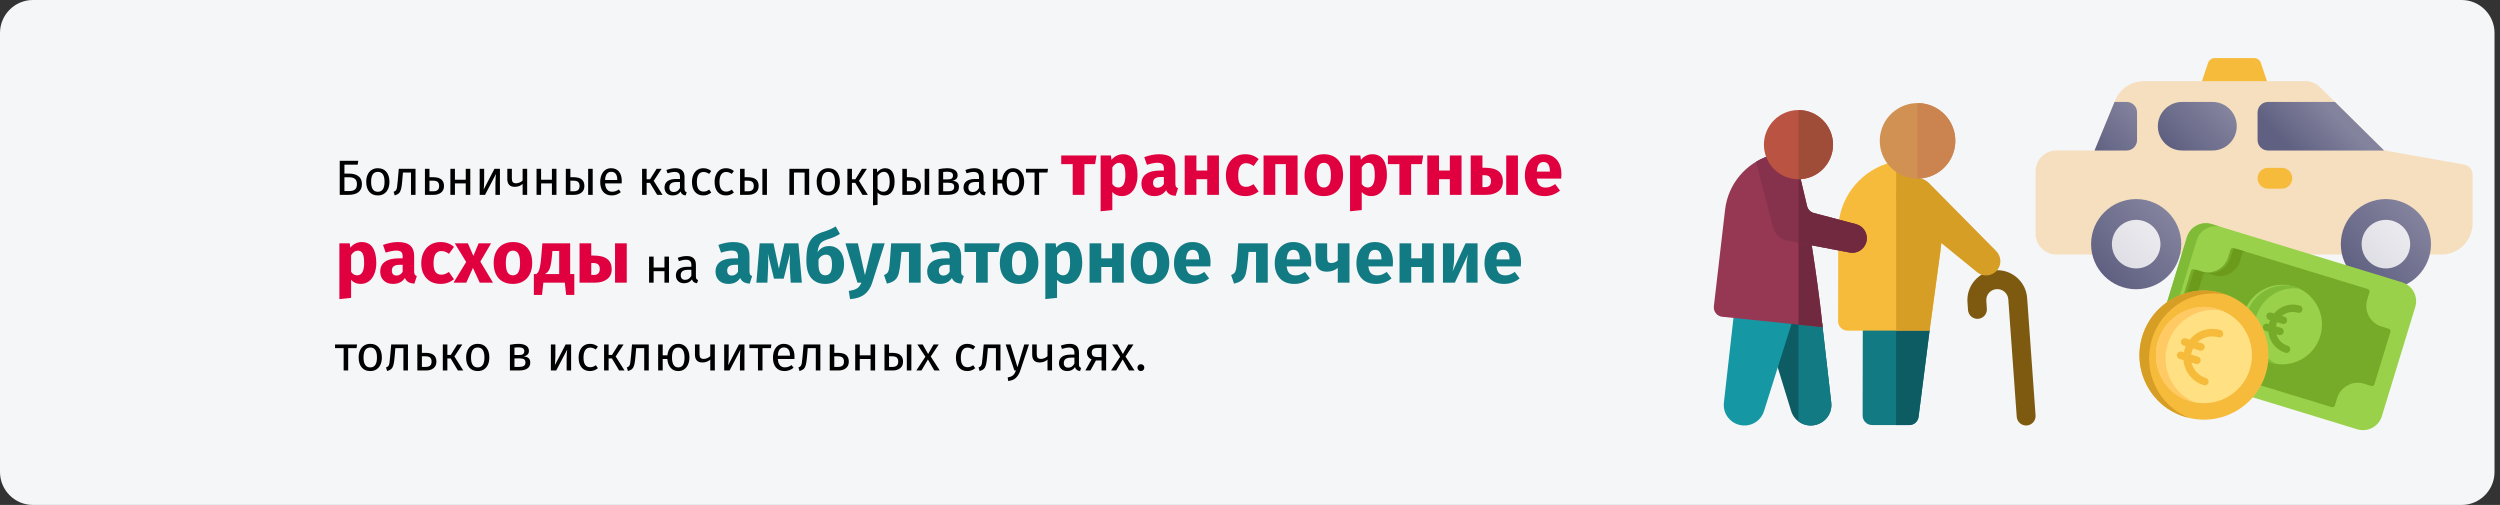
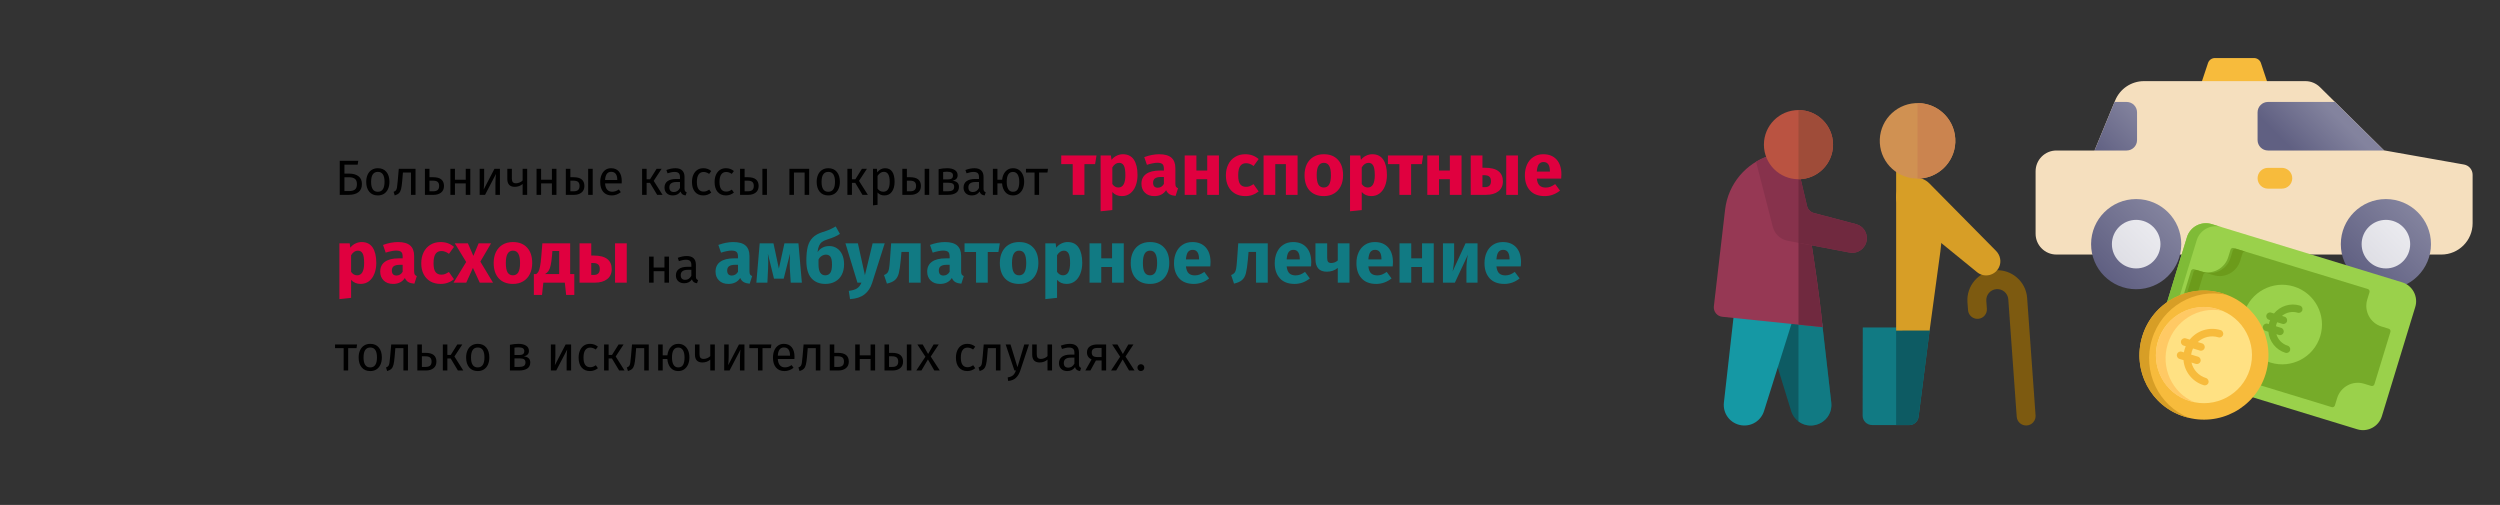
<svg xmlns="http://www.w3.org/2000/svg" width="911" height="184" viewBox="0 0 911 184" fill="none">
  <rect x="0" y="0" width="911" height="184" fill="#333333" stroke="none" />
-   <path d="M11.974 0H897.026C903.612 0 909 5.4 909 12V172C909 178.6 903.612 184 897.026 184H11.974C5.388 184 0 178.6 0 172V12C0 5.4 5.388 0 11.974 0Z" fill="#F5F6F7" />
  <path d="M827.436 33.638L823.881 22.971C823.518 21.882 822.499 21.148 821.351 21.148H807.129C805.981 21.148 804.962 21.881 804.599 22.97L801.044 33.636C800.772 34.45 800.908 35.344 801.409 36.04C801.911 36.736 802.716 37.148 803.573 37.148H824.907C825.764 37.148 826.569 36.736 827.07 36.04C827.571 35.345 827.707 34.451 827.436 33.638Z" fill="#F7BB3C" />
  <path d="M897.889 59.956L868.718 54.79L845.389 31.752C843.972 30.346 842.056 29.559 840.06 29.564H781.286C776.676 29.555 772.519 32.336 770.77 36.601L763.246 54.842H749.353C745.167 54.847 741.774 58.239 741.77 62.425V85.175C741.774 89.362 745.167 92.754 749.353 92.759H889.645C895.924 92.752 901.013 87.663 901.02 81.384V63.689C901.02 61.85 899.7 60.276 897.889 59.956Z" fill="#F5DFBE" />
  <path d="M869.424 101.606C876.404 101.606 882.063 95.947 882.063 88.967C882.063 81.987 876.404 76.328 869.424 76.328C862.444 76.328 856.785 81.987 856.785 88.967C856.785 95.947 862.444 101.606 869.424 101.606Z" fill="url(#paint0_linear_41_2951)" />
  <path d="M869.423 105.398C860.348 105.398 852.992 98.041 852.992 88.967C852.992 79.893 860.348 72.537 869.423 72.537C878.497 72.537 885.853 79.893 885.853 88.967C885.843 98.037 878.493 105.387 869.423 105.398ZM869.423 80.12C864.537 80.12 860.576 84.081 860.576 88.967C860.576 93.853 864.537 97.814 869.423 97.814C874.309 97.814 878.27 93.853 878.27 88.967C878.264 84.083 874.307 80.125 869.423 80.12Z" fill="url(#paint1_linear_41_2951)" />
  <path d="M778.424 101.606C785.404 101.606 791.063 95.947 791.063 88.967C791.063 81.987 785.404 76.328 778.424 76.328C771.444 76.328 765.785 81.987 765.785 88.967C765.785 95.947 771.444 101.606 778.424 101.606Z" fill="url(#paint2_linear_41_2951)" />
  <path d="M778.423 105.398C769.348 105.398 761.992 98.041 761.992 88.967C761.992 79.893 769.348 72.537 778.423 72.537C787.497 72.537 794.853 79.893 794.853 88.967C794.843 98.037 787.493 105.387 778.423 105.398ZM778.423 80.12C773.537 80.12 769.576 84.081 769.576 88.967C769.576 93.853 773.537 97.814 778.423 97.814C783.309 97.814 787.27 93.853 787.27 88.967C787.264 84.083 783.307 80.125 778.423 80.12Z" fill="url(#paint3_linear_41_2951)" />
  <path d="M831.507 68.745H826.452C824.358 68.745 822.66 67.047 822.66 64.953C822.66 62.859 824.358 61.161 826.452 61.161H831.507C833.601 61.161 835.299 62.859 835.299 64.953C835.299 67.047 833.601 68.745 831.507 68.745Z" fill="#F7BB3C" />
  <path d="M850.855 37.148H826.452C824.358 37.148 822.66 38.845 822.66 40.939V51.05C822.66 53.144 824.358 54.842 826.452 54.842H869.013L868.72 54.79L850.855 37.148Z" fill="url(#paint4_linear_41_2951)" />
  <path d="M774.947 37.148H770.545L763.246 54.842H774.947C777.041 54.842 778.739 53.144 778.739 51.05V40.939C778.739 38.845 777.041 37.148 774.947 37.148Z" fill="url(#paint5_linear_41_2951)" />
-   <path d="M806.227 37.148H795.168C790.281 37.148 786.32 41.109 786.32 45.995C786.32 50.881 790.281 54.842 795.168 54.842H806.227C811.113 54.842 815.074 50.881 815.074 45.995C815.074 41.109 811.113 37.148 806.227 37.148Z" fill="url(#paint6_linear_41_2951)" />
  <path d="M875.362 102.88L805.892 81.641C802.117 80.487 798.082 82.635 796.926 86.415L784.756 126.222C783.6 130.002 785.743 134.04 789.519 135.194L858.989 156.433C862.764 157.587 866.799 155.439 867.954 151.659C868.156 151 879.94 112.455 880.125 111.851C881.28 108.072 879.137 104.034 875.362 102.88Z" fill="#9AD14B" />
  <path d="M865.242 140.008L871.069 120.95C871.22 120.455 870.945 119.933 870.454 119.783L867.806 118.973C863.693 117.716 861.364 113.299 862.631 109.156L863.446 106.49C863.597 105.995 863.322 105.473 862.831 105.323L813.958 90.381C813.467 90.231 812.946 90.51 812.795 91.004L811.98 93.671C810.714 97.813 806.312 100.173 802.2 98.915L799.552 98.106C799.061 97.956 798.541 98.235 798.39 98.729L792.563 117.788C792.42 118.254 792.667 118.799 793.177 118.955L795.826 119.764C799.938 121.022 802.267 125.439 801.001 129.581L800.186 132.248C800.035 132.742 800.31 133.265 800.801 133.415L849.674 148.357C850.165 148.507 850.685 148.228 850.837 147.733L851.652 145.067C852.918 140.924 857.319 138.565 861.432 139.822L864.08 140.632C864.591 140.788 865.1 140.474 865.242 140.008Z" fill="#76AB29" />
  <path d="M845.497 122.506C847.838 114.849 843.53 106.742 835.87 104.4C828.213 102.059 820.106 106.369 817.764 114.027C815.433 121.653 819.712 129.766 827.361 132.123C827.371 132.126 827.381 132.13 827.391 132.133C827.401 132.136 827.411 132.138 827.421 132.141C835.006 134.443 843.141 130.213 845.497 122.506Z" fill="#9AD14B" />
  <path d="M788.328 127.314C788.528 126.659 800.313 88.112 800.498 87.507C801.654 83.727 805.725 81.59 809.547 82.758L805.975 81.666C802.154 80.498 798.082 82.635 796.926 86.415L784.756 126.222C783.6 130.002 785.781 134.051 789.602 135.219L793.174 136.311C789.353 135.143 787.172 131.094 788.328 127.314Z" fill="#7FBB37" />
  <path d="M804.55 133.581L805.365 130.915C806.632 126.772 804.337 122.366 800.267 121.121L797.646 120.32C797.141 120.166 796.898 119.622 797.041 119.156L802.868 100.098C803.019 99.603 803.535 99.323 804.02 99.472L806.641 100.273C810.711 101.517 815.078 99.147 816.344 95.005L817.159 92.338C817.31 91.844 817.827 91.564 818.313 91.712L814.792 90.636C814.306 90.487 813.79 90.767 813.639 91.262L812.823 93.928C811.557 98.071 807.19 100.441 803.12 99.197L800.499 98.395C800.014 98.247 799.498 98.527 799.347 99.022L793.52 118.08C793.378 118.546 793.62 119.089 794.125 119.244L796.746 120.045C800.816 121.289 803.111 125.696 801.845 129.838L801.029 132.505C800.878 132.999 801.149 133.521 801.635 133.669L805.156 134.746C804.67 134.597 804.399 134.076 804.55 133.581Z" fill="#6C9B1B" />
-   <path d="M822.165 115.372C824.324 108.31 831.277 104.066 838.227 105.245C837.684 105 837.123 104.783 836.54 104.604C829.041 102.312 821.063 106.661 818.721 114.32C816.39 121.946 820.541 130.019 828.032 132.327C828.041 132.33 828.051 132.334 828.061 132.337C828.071 132.34 828.081 132.342 828.09 132.345C828.663 132.519 829.24 132.649 829.817 132.747C823.389 129.833 820.012 122.414 822.165 115.372Z" fill="#7FBB37" />
  <path d="M825.599 136.29C821.804 148.702 808.667 155.687 796.255 151.892C783.844 148.098 776.858 134.96 780.653 122.548C784.447 110.137 797.585 103.151 809.997 106.946C822.408 110.741 829.394 123.878 825.599 136.29Z" fill="#F7BB3C" />
  <path d="M819.858 134.536C817.032 143.779 807.249 148.98 798.007 146.155C788.764 143.329 783.562 133.546 786.387 124.303C789.213 115.06 798.997 109.858 808.24 112.684C817.482 115.51 822.684 125.293 819.858 134.536Z" fill="#FFE183" />
  <path d="M784.18 123.627C787.791 111.817 799.726 104.881 811.409 107.455C810.842 107.23 810.261 107.027 809.668 106.845C797.438 103.106 784.447 110.137 780.653 122.548C776.858 134.96 783.696 148.053 795.926 151.792C796.519 151.973 797.115 152.129 797.711 152.26C786.585 147.861 780.57 135.436 784.18 123.627Z" fill="#D79E26" />
  <path d="M789.921 125.383C792.561 116.75 801.141 111.603 809.644 113.22C809.083 112.979 808.504 112.765 807.907 112.582C798.847 109.812 789.213 115.06 786.387 124.303C783.562 133.546 788.614 143.283 797.674 146.053C798.271 146.235 798.87 146.383 799.47 146.497C791.517 143.082 787.282 134.017 789.921 125.383Z" fill="#FFC964" />
  <path d="M808.383 122.918C809.107 123.14 809.875 122.731 810.096 122.006C810.318 121.281 809.911 120.514 809.186 120.293C804.972 119.004 800.561 120.512 797.947 123.747L796.496 123.303C795.77 123.082 795.003 123.49 794.781 124.216C794.56 124.94 794.968 125.708 795.693 125.93L796.483 126.171C796.167 126.904 795.95 127.612 795.802 128.398L795.012 128.156C794.287 127.935 793.519 128.343 793.298 129.068C793.076 129.793 793.484 130.56 794.209 130.782L795.661 131.226C796.018 135.37 798.832 139.087 803.046 140.375C803.77 140.596 804.537 140.189 804.759 139.463C804.981 138.739 804.573 137.971 803.848 137.749C801.124 136.916 799.192 134.708 798.576 132.117L800.155 132.6C800.88 132.821 801.647 132.414 801.869 131.688C802.09 130.963 801.683 130.196 800.958 129.974L798.447 129.206C798.561 128.434 798.79 127.684 799.127 126.98L801.639 127.748C802.364 127.969 803.131 127.561 803.352 126.836C803.574 126.111 803.167 125.343 802.442 125.121L800.862 124.639C802.821 122.835 805.658 122.085 808.383 122.918Z" fill="#F7BB3C" />
  <path d="M837.292 113.956C838.002 114.173 838.756 113.766 838.976 113.048C839.196 112.329 838.799 111.57 838.088 111.353C834.566 110.276 830.872 111.529 828.637 114.23L827.572 113.905C826.862 113.687 826.108 114.094 825.888 114.813C825.668 115.533 826.065 116.291 826.776 116.508L827.21 116.641C827.007 117.149 826.88 117.562 826.764 118.098L826.331 117.966C825.621 117.748 824.866 118.155 824.646 118.875C824.426 119.594 824.824 120.353 825.534 120.57L826.599 120.895C826.942 124.385 829.304 127.489 832.825 128.566C833.535 128.783 834.29 128.376 834.509 127.657C834.729 126.939 834.332 126.18 833.621 125.962C831.569 125.335 830.081 123.719 829.508 121.785L830.453 122.074C831.163 122.291 831.918 121.884 832.137 121.165C832.357 120.446 831.96 119.687 831.249 119.469L829.349 118.888C829.442 118.369 829.581 117.915 829.794 117.431L831.695 118.012C832.405 118.229 833.159 117.823 833.379 117.103C833.599 116.385 833.202 115.626 832.491 115.408L831.546 115.12C833.102 113.836 835.239 113.329 837.292 113.956Z" fill="#76AB29" />
  <path d="M702.251 119.303C702.617 119.718 702.797 119.922 703.163 120.337L699.13 151.897C698.91 153.616 697.448 154.903 695.715 154.903C695.704 154.903 682.192 154.883 682.18 154.883C680.282 154.878 678.737 153.335 678.742 151.434L678.797 119.332L702.251 119.303Z" fill="#117A83" />
  <path d="M703.162 120.337C703.14 120.501 699.165 151.622 699.13 151.897C698.91 153.616 697.448 154.903 695.715 154.903C695.71 154.903 693.546 154.901 690.953 154.896V119.318L702.251 119.304C702.618 119.72 702.797 119.921 703.162 120.337Z" fill="#0D5B63" />
  <path d="M741.759 151.362L738.688 108.576C738.258 102.586 733.032 98.064 727.036 98.491C721.029 98.921 716.511 104.126 716.943 110.134L717.148 112.993C717.284 114.889 718.933 116.313 720.828 116.179C722.724 116.043 724.151 114.396 724.015 112.5L723.81 109.642C723.651 107.433 725.313 105.516 727.528 105.357C729.738 105.201 731.663 106.864 731.821 109.069L734.892 151.855C735.027 153.731 736.651 155.175 738.572 155.041C740.468 154.905 741.895 153.258 741.759 151.362Z" fill="#7D5A10" />
-   <path d="M703.152 120.44C703.14 120.44 673.247 120.493 673.235 120.493C671.334 120.493 669.788 118.946 669.793 117.044C669.867 79.359 669.802 81.925 669.997 81.247C671.186 70.428 678.985 61.87 688.901 59.207C691.85 62.874 694.405 63.658 698.755 63.933L707.31 87.73C707.58 88.709 707.768 86.44 703.152 120.44Z" fill="#F7BB3C" />
  <path d="M703.151 120.44C703.257 120.44 691.07 120.463 690.953 120.463V61.355C693.762 63.453 695.175 63.628 698.754 63.933L707.309 87.73C707.58 88.71 707.766 86.44 703.151 120.44Z" fill="#D79E26" />
  <path d="M703.057 66.828L727.37 91.438C728.911 92.997 729.389 95.36 728.461 97.346C727.031 100.41 723.1 101.347 720.451 99.189L693.558 77.28C690.395 74.703 690.063 69.991 692.834 66.996C695.57 64.038 700.223 63.96 703.057 66.828Z" fill="#D79E26" />
  <path d="M699.33 37.576C691.746 37.261 685.315 43.167 684.997 50.746C684.678 58.345 690.575 64.75 698.178 65.068C705.762 65.385 712.194 59.479 712.512 51.898C712.83 44.299 706.933 37.894 699.33 37.576Z" fill="#D09152" />
  <path d="M712.512 51.899C712.202 59.285 706.086 65.084 698.754 65.079V37.564C706.583 37.564 712.841 44.069 712.512 51.899Z" fill="#CB844F" />
  <path d="M661.835 154.784C657.897 155.859 653.881 153.646 652.681 149.752C652.117 147.919 648.01 134.557 647.52 132.962L652.695 116.525C653.482 116.608 651.84 116.437 663.981 117.693C663.982 117.705 667.318 146.741 667.318 146.753C667.708 150.431 665.402 153.807 661.835 154.784Z" fill="#0D5B63" />
  <path d="M655.363 153.568V116.801C656.903 116.961 659.508 117.23 663.983 117.693C663.983 117.693 667.32 146.736 667.32 146.753C668.019 153.343 660.514 157.427 655.363 153.568Z" fill="#117A83" />
  <path d="M653.266 116.585C646.678 137.508 649.081 129.876 642.806 149.8C641.708 153.283 638.286 155.506 634.572 154.972C630.535 154.387 627.733 150.757 628.189 146.705L631.843 114.368C632.938 114.482 652.331 116.488 653.266 116.585Z" fill="#1598A4" />
  <path d="M627.597 115.433C625.681 115.231 624.312 113.509 624.531 111.613L628.618 76.436C629.738 66.802 636.416 59.455 644.66 56.768C646.298 61.087 650.948 63.826 655.834 63.826C655.834 63.826 662.075 97.296 664.157 119.215L627.597 115.433Z" fill="#963854" />
  <path d="M664.157 119.215L655.363 118.306V63.819C655.519 63.824 655.675 63.826 655.834 63.826C655.834 63.826 655.834 63.829 655.836 63.833C662.285 98.416 664.129 118.985 664.157 119.215Z" fill="#70293F" />
  <path d="M680.25 87.36C679.934 90.391 677.104 92.601 673.981 92.025C657.378 88.864 664.635 90.248 651.389 87.73C648.785 87.234 646.676 85.254 646.015 82.686L639.91 58.934C641.409 58.037 643.001 57.307 644.658 56.768C646.297 61.087 650.946 63.826 655.832 63.826C655.832 63.826 658.027 73.099 658.494 75.077C658.786 76.314 659.736 77.289 660.964 77.613L676.328 81.672C678.878 82.344 680.526 84.737 680.25 87.36Z" fill="#87324C" />
  <path d="M680.252 87.36C679.935 90.391 677.105 92.601 673.982 92.025C658.873 89.147 660.151 89.395 655.363 88.485V63.819C655.519 63.824 655.675 63.826 655.834 63.826C655.834 63.826 658.493 75.064 658.496 75.077C658.787 76.314 659.737 77.289 660.965 77.613L676.33 81.672C678.879 82.344 680.527 84.737 680.252 87.36Z" fill="#70293F" />
  <path d="M655.365 65.311C662.321 65.311 667.96 59.669 667.96 52.709C667.96 45.748 662.321 40.106 655.365 40.106C648.409 40.106 642.77 45.748 642.77 52.709C642.77 59.669 648.409 65.311 655.365 65.311Z" fill="#BA5341" />
  <path d="M667.958 52.709C667.958 59.657 662.308 65.311 655.363 65.311V40.107C662.308 40.107 667.958 45.761 667.958 52.709Z" fill="#9F4C39" />
  <path d="M127.148 63.26C128.636 63.26 129.794 63.578 130.622 64.214C131.462 64.85 131.882 65.792 131.882 67.04C131.882 68.408 131.45 69.41 130.586 70.046C129.734 70.682 128.564 71 127.076 71H123.8V58.598H130.55L130.334 60.002H125.51V63.26H127.148ZM127.22 69.632C128.132 69.632 128.834 69.446 129.326 69.074C129.818 68.702 130.064 68.036 130.064 67.076C130.064 66.188 129.818 65.552 129.326 65.168C128.834 64.784 128.114 64.592 127.166 64.592H125.51V69.632H127.22ZM137.698 61.298C139.03 61.298 140.062 61.742 140.794 62.63C141.538 63.518 141.91 64.724 141.91 66.248C141.91 67.232 141.742 68.102 141.406 68.858C141.07 69.602 140.584 70.184 139.948 70.604C139.312 71.012 138.556 71.216 137.68 71.216C136.348 71.216 135.31 70.772 134.566 69.884C133.822 68.996 133.45 67.79 133.45 66.266C133.45 65.282 133.618 64.418 133.954 63.674C134.29 62.918 134.776 62.336 135.412 61.928C136.048 61.508 136.81 61.298 137.698 61.298ZM137.698 62.63C136.054 62.63 135.232 63.842 135.232 66.266C135.232 68.678 136.048 69.884 137.68 69.884C139.312 69.884 140.128 68.672 140.128 66.248C140.128 63.836 139.318 62.63 137.698 62.63ZM151.418 61.514V71H149.762V62.864H146.828L146.558 66.032C146.45 67.316 146.312 68.276 146.144 68.912C145.988 69.548 145.736 70.04 145.388 70.388C145.052 70.724 144.536 71 143.84 71.216L143.426 69.902C143.834 69.758 144.122 69.572 144.29 69.344C144.458 69.116 144.584 68.768 144.668 68.3C144.752 67.832 144.842 67.016 144.938 65.852L145.316 61.514H151.418ZM157.757 64.574C159.173 64.574 160.199 64.85 160.835 65.402C161.471 65.954 161.789 66.74 161.789 67.76C161.789 68.828 161.429 69.638 160.709 70.19C160.001 70.73 159.119 71 158.063 71H154.841V61.514H156.497V64.574H157.757ZM157.919 69.704C158.591 69.704 159.107 69.554 159.467 69.254C159.839 68.954 160.025 68.456 160.025 67.76C160.025 67.1 159.851 66.614 159.503 66.302C159.167 65.99 158.579 65.834 157.739 65.834H156.497V69.704H157.919ZM169.72 71V66.824H165.778V71H164.122V61.514H165.778V65.492H169.72V61.514H171.376V71H169.72ZM182.172 71H180.534V66.716C180.534 65.996 180.558 65.312 180.606 64.664C180.654 64.016 180.696 63.59 180.732 63.386L176.754 71H174.792V61.514H176.43V65.798C176.43 66.434 176.406 67.094 176.358 67.778C176.31 68.45 176.274 68.882 176.25 69.074L180.174 61.514H182.172V71ZM192.101 61.514V71H190.445V67.04C190.097 67.364 189.665 67.622 189.149 67.814C188.645 67.994 188.123 68.084 187.583 68.084C186.683 68.084 186.005 67.844 185.549 67.364C185.093 66.872 184.865 66.176 184.865 65.276V61.514H186.521V65.078C186.521 65.678 186.641 66.116 186.881 66.392C187.133 66.656 187.517 66.788 188.033 66.788C188.453 66.788 188.891 66.692 189.347 66.5C189.815 66.308 190.181 66.062 190.445 65.762V61.514H192.101ZM201.115 71V66.824H197.173V71H195.517V61.514H197.173V65.492H201.115V61.514H202.771V71H201.115ZM208.923 64.574C210.339 64.574 211.365 64.85 212.001 65.402C212.637 65.954 212.955 66.74 212.955 67.76C212.955 68.828 212.595 69.638 211.875 70.19C211.167 70.73 210.285 71 209.229 71H206.187V61.514H207.843V64.574H208.923ZM214.323 61.514H215.979V71H214.323V61.514ZM209.085 69.704C209.757 69.704 210.273 69.554 210.633 69.254C211.005 68.954 211.191 68.456 211.191 67.76C211.191 67.1 211.017 66.614 210.669 66.302C210.333 65.99 209.745 65.834 208.905 65.834H207.843V69.704H209.085ZM226.569 65.978C226.569 66.254 226.557 66.536 226.533 66.824H220.485C220.557 67.868 220.821 68.636 221.277 69.128C221.733 69.62 222.321 69.866 223.041 69.866C223.497 69.866 223.917 69.8 224.301 69.668C224.685 69.536 225.087 69.326 225.507 69.038L226.227 70.028C225.219 70.82 224.115 71.216 222.915 71.216C221.595 71.216 220.563 70.784 219.819 69.92C219.087 69.056 218.721 67.868 218.721 66.356C218.721 65.372 218.877 64.502 219.189 63.746C219.513 62.978 219.969 62.378 220.557 61.946C221.157 61.514 221.859 61.298 222.663 61.298C223.923 61.298 224.889 61.712 225.561 62.54C226.233 63.368 226.569 64.514 226.569 65.978ZM224.931 65.492C224.931 64.556 224.745 63.842 224.373 63.35C224.001 62.858 223.443 62.612 222.699 62.612C221.343 62.612 220.605 63.608 220.485 65.6H224.931V65.492ZM241.088 61.514L238.208 65.906L241.43 71H239.468L236.84 66.626H235.634V71H233.978V61.514H235.634V65.33H236.876L239.27 61.514H241.088ZM249.438 68.786C249.438 69.17 249.504 69.458 249.636 69.65C249.768 69.83 249.966 69.968 250.23 70.064L249.852 71.216C249.36 71.156 248.964 71.018 248.664 70.802C248.364 70.586 248.142 70.25 247.998 69.794C247.362 70.742 246.42 71.216 245.172 71.216C244.236 71.216 243.498 70.952 242.958 70.424C242.418 69.896 242.148 69.206 242.148 68.354C242.148 67.346 242.508 66.572 243.228 66.032C243.96 65.492 244.992 65.222 246.324 65.222H247.782V64.52C247.782 63.848 247.62 63.368 247.296 63.08C246.972 62.792 246.474 62.648 245.802 62.648C245.106 62.648 244.254 62.816 243.246 63.152L242.832 61.946C244.008 61.514 245.1 61.298 246.108 61.298C247.224 61.298 248.058 61.574 248.61 62.126C249.162 62.666 249.438 63.44 249.438 64.448V68.786ZM245.55 69.974C246.498 69.974 247.242 69.482 247.782 68.498V66.32H246.54C244.788 66.32 243.912 66.968 243.912 68.264C243.912 68.828 244.05 69.254 244.326 69.542C244.602 69.83 245.01 69.974 245.55 69.974ZM256.295 61.298C256.859 61.298 257.375 61.382 257.843 61.55C258.311 61.706 258.761 61.964 259.193 62.324L258.401 63.368C258.065 63.128 257.735 62.954 257.411 62.846C257.099 62.726 256.751 62.666 256.367 62.666C255.599 62.666 254.999 62.972 254.567 63.584C254.147 64.196 253.937 65.102 253.937 66.302C253.937 67.502 254.147 68.39 254.567 68.966C254.987 69.53 255.587 69.812 256.367 69.812C256.739 69.812 257.081 69.758 257.393 69.65C257.705 69.53 258.053 69.344 258.437 69.092L259.193 70.172C258.329 70.868 257.363 71.216 256.295 71.216C255.011 71.216 253.997 70.784 253.253 69.92C252.521 69.056 252.155 67.862 252.155 66.338C252.155 65.33 252.323 64.448 252.659 63.692C252.995 62.936 253.469 62.348 254.081 61.928C254.705 61.508 255.443 61.298 256.295 61.298ZM264.539 61.298C265.103 61.298 265.619 61.382 266.087 61.55C266.555 61.706 267.005 61.964 267.437 62.324L266.645 63.368C266.309 63.128 265.979 62.954 265.655 62.846C265.343 62.726 264.995 62.666 264.611 62.666C263.843 62.666 263.243 62.972 262.811 63.584C262.391 64.196 262.181 65.102 262.181 66.302C262.181 67.502 262.391 68.39 262.811 68.966C263.231 69.53 263.831 69.812 264.611 69.812C264.983 69.812 265.325 69.758 265.637 69.65C265.949 69.53 266.297 69.344 266.681 69.092L267.437 70.172C266.573 70.868 265.607 71.216 264.539 71.216C263.255 71.216 262.241 70.784 261.497 69.92C260.765 69.056 260.399 67.862 260.399 66.338C260.399 65.33 260.567 64.448 260.903 63.692C261.239 62.936 261.713 62.348 262.325 61.928C262.949 61.508 263.687 61.298 264.539 61.298ZM272.415 64.574C273.831 64.574 274.857 64.85 275.493 65.402C276.129 65.954 276.447 66.74 276.447 67.76C276.447 68.828 276.087 69.638 275.367 70.19C274.659 70.73 273.777 71 272.721 71H269.679V61.514H271.335V64.574H272.415ZM277.815 61.514H279.471V71H277.815V61.514ZM272.577 69.704C273.249 69.704 273.765 69.554 274.125 69.254C274.497 68.954 274.683 68.456 274.683 67.76C274.683 67.1 274.509 66.614 274.161 66.302C273.825 65.99 273.237 65.834 272.397 65.834H271.335V69.704H272.577ZM293.205 71V62.864H289.317V71H287.661V61.514H294.861V71H293.205ZM301.842 61.298C303.174 61.298 304.206 61.742 304.938 62.63C305.682 63.518 306.054 64.724 306.054 66.248C306.054 67.232 305.886 68.102 305.55 68.858C305.214 69.602 304.728 70.184 304.092 70.604C303.456 71.012 302.7 71.216 301.824 71.216C300.492 71.216 299.454 70.772 298.71 69.884C297.966 68.996 297.594 67.79 297.594 66.266C297.594 65.282 297.762 64.418 298.098 63.674C298.434 62.918 298.92 62.336 299.556 61.928C300.192 61.508 300.954 61.298 301.842 61.298ZM301.842 62.63C300.198 62.63 299.376 63.842 299.376 66.266C299.376 68.678 300.192 69.884 301.824 69.884C303.456 69.884 304.272 68.672 304.272 66.248C304.272 63.836 303.462 62.63 301.842 62.63ZM315.9 61.514L313.02 65.906L316.242 71H314.28L311.652 66.626H310.446V71H308.79V61.514H310.446V65.33H311.688L314.082 61.514H315.9ZM322.48 61.298C323.692 61.298 324.58 61.73 325.144 62.594C325.708 63.458 325.99 64.676 325.99 66.248C325.99 67.736 325.666 68.936 325.018 69.848C324.37 70.76 323.452 71.216 322.264 71.216C321.208 71.216 320.38 70.856 319.78 70.136V74.636L318.124 74.834V61.514H319.546L319.672 62.792C320.02 62.312 320.44 61.946 320.932 61.694C321.424 61.43 321.94 61.298 322.48 61.298ZM321.868 69.866C323.428 69.866 324.208 68.66 324.208 66.248C324.208 63.824 323.494 62.612 322.066 62.612C321.598 62.612 321.172 62.75 320.788 63.026C320.404 63.302 320.068 63.656 319.78 64.088V68.714C320.02 69.086 320.32 69.374 320.68 69.578C321.04 69.77 321.436 69.866 321.868 69.866ZM331.548 64.574C332.964 64.574 333.99 64.85 334.626 65.402C335.262 65.954 335.58 66.74 335.58 67.76C335.58 68.828 335.22 69.638 334.5 70.19C333.792 70.73 332.91 71 331.854 71H328.812V61.514H330.468V64.574H331.548ZM336.948 61.514H338.604V71H336.948V61.514ZM331.71 69.704C332.382 69.704 332.898 69.554 333.258 69.254C333.63 68.954 333.816 68.456 333.816 67.76C333.816 67.1 333.642 66.614 333.294 66.302C332.958 65.99 332.37 65.834 331.53 65.834H330.468V69.704H331.71ZM347.034 65.852C348.642 66.008 349.446 66.752 349.446 68.084C349.446 69.08 349.08 69.818 348.348 70.298C347.628 70.766 346.662 71 345.45 71H342.03V61.64C343.146 61.412 344.184 61.298 345.144 61.298C346.32 61.298 347.25 61.52 347.934 61.964C348.618 62.408 348.96 63.044 348.96 63.872C348.96 64.412 348.798 64.85 348.474 65.186C348.15 65.522 347.67 65.744 347.034 65.852ZM345.162 62.576C344.658 62.576 344.166 62.612 343.686 62.684V65.366H345.468C346.044 65.366 346.488 65.258 346.8 65.042C347.112 64.826 347.268 64.46 347.268 63.944C347.268 63.464 347.094 63.116 346.746 62.9C346.398 62.684 345.87 62.576 345.162 62.576ZM345.45 69.704C346.158 69.704 346.71 69.584 347.106 69.344C347.502 69.104 347.7 68.672 347.7 68.048C347.7 67.532 347.532 67.16 347.196 66.932C346.86 66.704 346.29 66.59 345.486 66.59H343.686V69.704H345.45ZM358.405 68.786C358.405 69.17 358.471 69.458 358.603 69.65C358.735 69.83 358.933 69.968 359.197 70.064L358.819 71.216C358.327 71.156 357.931 71.018 357.631 70.802C357.331 70.586 357.109 70.25 356.965 69.794C356.329 70.742 355.387 71.216 354.139 71.216C353.203 71.216 352.465 70.952 351.925 70.424C351.385 69.896 351.115 69.206 351.115 68.354C351.115 67.346 351.475 66.572 352.195 66.032C352.927 65.492 353.959 65.222 355.291 65.222H356.749V64.52C356.749 63.848 356.587 63.368 356.263 63.08C355.939 62.792 355.441 62.648 354.769 62.648C354.073 62.648 353.221 62.816 352.213 63.152L351.799 61.946C352.975 61.514 354.067 61.298 355.075 61.298C356.191 61.298 357.025 61.574 357.577 62.126C358.129 62.666 358.405 63.44 358.405 64.448V68.786ZM354.517 69.974C355.465 69.974 356.209 69.482 356.749 68.498V66.32H355.507C353.755 66.32 352.879 66.968 352.879 68.264C352.879 68.828 353.017 69.254 353.293 69.542C353.569 69.83 353.977 69.974 354.517 69.974ZM369.132 61.298C369.96 61.298 370.68 61.502 371.292 61.91C371.904 62.318 372.372 62.894 372.696 63.638C373.032 64.382 373.2 65.252 373.2 66.248C373.2 67.184 373.038 68.03 372.714 68.786C372.402 69.53 371.934 70.124 371.31 70.568C370.698 71 369.966 71.216 369.114 71.216C367.962 71.216 367.038 70.814 366.342 70.01C365.646 69.194 365.25 68.132 365.154 66.824H363.462V71H361.806V61.514H363.462V65.492H365.172C365.304 64.256 365.718 63.248 366.414 62.468C367.122 61.688 368.028 61.298 369.132 61.298ZM369.114 69.884C369.93 69.884 370.518 69.578 370.878 68.966C371.238 68.354 371.418 67.448 371.418 66.248C371.418 65.096 371.22 64.208 370.824 63.584C370.428 62.96 369.864 62.648 369.132 62.648C367.608 62.648 366.846 63.854 366.846 66.266C366.846 67.418 367.038 68.312 367.422 68.948C367.806 69.572 368.37 69.884 369.114 69.884ZM381.889 61.514L381.691 62.864H378.649V71H376.993V62.864H373.861V61.514H381.889ZM242.124 103V98.824H238.182V103H236.526V93.514H238.182V97.492H242.124V93.514H243.78V103H242.124ZM253.586 100.786C253.586 101.17 253.652 101.458 253.784 101.65C253.916 101.83 254.114 101.968 254.378 102.064L254 103.216C253.508 103.156 253.112 103.018 252.812 102.802C252.512 102.586 252.29 102.25 252.146 101.794C251.51 102.742 250.568 103.216 249.32 103.216C248.384 103.216 247.646 102.952 247.106 102.424C246.566 101.896 246.296 101.206 246.296 100.354C246.296 99.346 246.656 98.572 247.376 98.032C248.108 97.492 249.14 97.222 250.472 97.222H251.93V96.52C251.93 95.848 251.768 95.368 251.444 95.08C251.12 94.792 250.622 94.648 249.95 94.648C249.254 94.648 248.402 94.816 247.394 95.152L246.98 93.946C248.156 93.514 249.248 93.298 250.256 93.298C251.372 93.298 252.206 93.574 252.758 94.126C253.31 94.666 253.586 95.44 253.586 96.448V100.786ZM249.698 101.974C250.646 101.974 251.39 101.482 251.93 100.498V98.32H250.688C248.936 98.32 248.06 98.968 248.06 100.264C248.06 100.828 248.198 101.254 248.474 101.542C248.75 101.83 249.158 101.974 249.698 101.974ZM130.118 125.514L129.92 126.864H126.878V135H125.222V126.864H122.09V125.514H130.118ZM134.938 125.298C136.27 125.298 137.302 125.742 138.034 126.63C138.778 127.518 139.15 128.724 139.15 130.248C139.15 131.232 138.982 132.102 138.646 132.858C138.31 133.602 137.824 134.184 137.188 134.604C136.552 135.012 135.796 135.216 134.92 135.216C133.588 135.216 132.55 134.772 131.806 133.884C131.062 132.996 130.69 131.79 130.69 130.266C130.69 129.282 130.858 128.418 131.194 127.674C131.53 126.918 132.016 126.336 132.652 125.928C133.288 125.508 134.05 125.298 134.938 125.298ZM134.938 126.63C133.294 126.63 132.472 127.842 132.472 130.266C132.472 132.678 133.288 133.884 134.92 133.884C136.552 133.884 137.368 132.672 137.368 130.248C137.368 127.836 136.558 126.63 134.938 126.63ZM148.658 125.514V135H147.002V126.864H144.068L143.798 130.032C143.69 131.316 143.552 132.276 143.384 132.912C143.228 133.548 142.976 134.04 142.628 134.388C142.292 134.724 141.776 135 141.08 135.216L140.666 133.902C141.074 133.758 141.362 133.572 141.53 133.344C141.698 133.116 141.824 132.768 141.908 132.3C141.992 131.832 142.082 131.016 142.178 129.852L142.556 125.514H148.658ZM154.997 128.574C156.413 128.574 157.439 128.85 158.075 129.402C158.711 129.954 159.029 130.74 159.029 131.76C159.029 132.828 158.669 133.638 157.949 134.19C157.241 134.73 156.359 135 155.303 135H152.081V125.514H153.737V128.574H154.997ZM155.159 133.704C155.831 133.704 156.347 133.554 156.707 133.254C157.079 132.954 157.265 132.456 157.265 131.76C157.265 131.1 157.091 130.614 156.743 130.302C156.407 129.99 155.819 129.834 154.979 129.834H153.737V133.704H155.159ZM168.472 125.514L165.592 129.906L168.814 135H166.852L164.224 130.626H163.018V135H161.362V125.514H163.018V129.33H164.26L166.654 125.514H168.472ZM174.102 125.298C175.434 125.298 176.466 125.742 177.198 126.63C177.942 127.518 178.314 128.724 178.314 130.248C178.314 131.232 178.146 132.102 177.81 132.858C177.474 133.602 176.988 134.184 176.352 134.604C175.716 135.012 174.96 135.216 174.084 135.216C172.752 135.216 171.714 134.772 170.97 133.884C170.226 132.996 169.854 131.79 169.854 130.266C169.854 129.282 170.022 128.418 170.358 127.674C170.694 126.918 171.18 126.336 171.816 125.928C172.452 125.508 173.214 125.298 174.102 125.298ZM174.102 126.63C172.458 126.63 171.636 127.842 171.636 130.266C171.636 132.678 172.452 133.884 174.084 133.884C175.716 133.884 176.532 132.672 176.532 130.248C176.532 127.836 175.722 126.63 174.102 126.63ZM190.818 129.852C192.426 130.008 193.23 130.752 193.23 132.084C193.23 133.08 192.864 133.818 192.132 134.298C191.412 134.766 190.446 135 189.234 135H185.814V125.64C186.93 125.412 187.968 125.298 188.928 125.298C190.104 125.298 191.034 125.52 191.718 125.964C192.402 126.408 192.744 127.044 192.744 127.872C192.744 128.412 192.582 128.85 192.258 129.186C191.934 129.522 191.454 129.744 190.818 129.852ZM188.946 126.576C188.442 126.576 187.95 126.612 187.47 126.684V129.366H189.252C189.828 129.366 190.272 129.258 190.584 129.042C190.896 128.826 191.052 128.46 191.052 127.944C191.052 127.464 190.878 127.116 190.53 126.9C190.182 126.684 189.654 126.576 188.946 126.576ZM189.234 133.704C189.942 133.704 190.494 133.584 190.89 133.344C191.286 133.104 191.484 132.672 191.484 132.048C191.484 131.532 191.316 131.16 190.98 130.932C190.644 130.704 190.074 130.59 189.27 130.59H187.47V133.704H189.234ZM208.117 135H206.479V130.716C206.479 129.996 206.503 129.312 206.551 128.664C206.599 128.016 206.641 127.59 206.677 127.386L202.699 135H200.737V125.514H202.375V129.798C202.375 130.434 202.351 131.094 202.303 131.778C202.255 132.45 202.219 132.882 202.195 133.074L206.119 125.514H208.117V135ZM214.986 125.298C215.55 125.298 216.066 125.382 216.534 125.55C217.002 125.706 217.452 125.964 217.884 126.324L217.092 127.368C216.756 127.128 216.426 126.954 216.102 126.846C215.79 126.726 215.442 126.666 215.058 126.666C214.29 126.666 213.69 126.972 213.258 127.584C212.838 128.196 212.628 129.102 212.628 130.302C212.628 131.502 212.838 132.39 213.258 132.966C213.678 133.53 214.278 133.812 215.058 133.812C215.43 133.812 215.772 133.758 216.084 133.65C216.396 133.53 216.744 133.344 217.128 133.092L217.884 134.172C217.02 134.868 216.054 135.216 214.986 135.216C213.702 135.216 212.688 134.784 211.944 133.92C211.212 133.056 210.846 131.862 210.846 130.338C210.846 129.33 211.014 128.448 211.35 127.692C211.686 126.936 212.16 126.348 212.772 125.928C213.396 125.508 214.134 125.298 214.986 125.298ZM227.236 125.514L224.356 129.906L227.578 135H225.616L222.988 130.626H221.782V135H220.126V125.514H221.782V129.33H223.024L225.418 125.514H227.236ZM236.408 125.514V135H234.752V126.864H231.818L231.548 130.032C231.44 131.316 231.302 132.276 231.134 132.912C230.978 133.548 230.726 134.04 230.378 134.388C230.042 134.724 229.526 135 228.83 135.216L228.416 133.902C228.824 133.758 229.112 133.572 229.28 133.344C229.448 133.116 229.574 132.768 229.658 132.3C229.742 131.832 229.832 131.016 229.928 129.852L230.306 125.514H236.408ZM247.157 125.298C247.985 125.298 248.705 125.502 249.317 125.91C249.929 126.318 250.397 126.894 250.721 127.638C251.057 128.382 251.225 129.252 251.225 130.248C251.225 131.184 251.063 132.03 250.739 132.786C250.427 133.53 249.959 134.124 249.335 134.568C248.723 135 247.991 135.216 247.139 135.216C245.987 135.216 245.063 134.814 244.367 134.01C243.671 133.194 243.275 132.132 243.179 130.824H241.487V135H239.831V125.514H241.487V129.492H243.197C243.329 128.256 243.743 127.248 244.439 126.468C245.147 125.688 246.053 125.298 247.157 125.298ZM247.139 133.884C247.955 133.884 248.543 133.578 248.903 132.966C249.263 132.354 249.443 131.448 249.443 130.248C249.443 129.096 249.245 128.208 248.849 127.584C248.453 126.96 247.889 126.648 247.157 126.648C245.633 126.648 244.871 127.854 244.871 130.266C244.871 131.418 245.063 132.312 245.447 132.948C245.831 133.572 246.395 133.884 247.139 133.884ZM260.48 125.514V135H258.824V131.04C258.476 131.364 258.044 131.622 257.528 131.814C257.024 131.994 256.502 132.084 255.962 132.084C255.062 132.084 254.384 131.844 253.928 131.364C253.472 130.872 253.244 130.176 253.244 129.276V125.514H254.9V129.078C254.9 129.678 255.02 130.116 255.26 130.392C255.512 130.656 255.896 130.788 256.412 130.788C256.832 130.788 257.27 130.692 257.726 130.5C258.194 130.308 258.56 130.062 258.824 129.762V125.514H260.48ZM271.276 135H269.638V130.716C269.638 129.996 269.662 129.312 269.71 128.664C269.758 128.016 269.8 127.59 269.836 127.386L265.858 135H263.896V125.514H265.534V129.798C265.534 130.434 265.51 131.094 265.462 131.778C265.414 132.45 265.378 132.882 265.354 133.074L269.278 125.514H271.276V135ZM281.097 125.514L280.899 126.864H277.857V135H276.201V126.864H273.069V125.514H281.097ZM289.517 129.978C289.517 130.254 289.505 130.536 289.481 130.824H283.433C283.505 131.868 283.769 132.636 284.225 133.128C284.681 133.62 285.269 133.866 285.989 133.866C286.445 133.866 286.865 133.8 287.249 133.668C287.633 133.536 288.035 133.326 288.455 133.038L289.175 134.028C288.167 134.82 287.063 135.216 285.863 135.216C284.543 135.216 283.511 134.784 282.767 133.92C282.035 133.056 281.669 131.868 281.669 130.356C281.669 129.372 281.825 128.502 282.137 127.746C282.461 126.978 282.917 126.378 283.505 125.946C284.105 125.514 284.807 125.298 285.611 125.298C286.871 125.298 287.837 125.712 288.509 126.54C289.181 127.368 289.517 128.514 289.517 129.978ZM287.879 129.492C287.879 128.556 287.693 127.842 287.321 127.35C286.949 126.858 286.391 126.612 285.647 126.612C284.291 126.612 283.553 127.608 283.433 129.6H287.879V129.492ZM298.933 125.514V135H297.277V126.864H294.343L294.073 130.032C293.965 131.316 293.827 132.276 293.659 132.912C293.503 133.548 293.251 134.04 292.903 134.388C292.567 134.724 292.051 135 291.355 135.216L290.941 133.902C291.349 133.758 291.637 133.572 291.805 133.344C291.973 133.116 292.099 132.768 292.183 132.3C292.267 131.832 292.357 131.016 292.453 129.852L292.831 125.514H298.933ZM305.272 128.574C306.688 128.574 307.714 128.85 308.35 129.402C308.986 129.954 309.304 130.74 309.304 131.76C309.304 132.828 308.944 133.638 308.224 134.19C307.516 134.73 306.634 135 305.578 135H302.356V125.514H304.012V128.574H305.272ZM305.434 133.704C306.106 133.704 306.622 133.554 306.982 133.254C307.354 132.954 307.54 132.456 307.54 131.76C307.54 131.1 307.366 130.614 307.018 130.302C306.682 129.99 306.094 129.834 305.254 129.834H304.012V133.704H305.434ZM317.236 135V130.824H313.294V135H311.638V125.514H313.294V129.492H317.236V125.514H318.892V135H317.236ZM325.044 128.574C326.46 128.574 327.486 128.85 328.122 129.402C328.758 129.954 329.076 130.74 329.076 131.76C329.076 132.828 328.716 133.638 327.996 134.19C327.288 134.73 326.406 135 325.35 135H322.308V125.514H323.964V128.574H325.044ZM330.444 125.514H332.1V135H330.444V125.514ZM325.206 133.704C325.878 133.704 326.394 133.554 326.754 133.254C327.126 132.954 327.312 132.456 327.312 131.76C327.312 131.1 327.138 130.614 326.79 130.302C326.454 129.99 325.866 129.834 325.026 129.834H323.964V133.704H325.206ZM339.162 129.924L342.456 135H340.458L338.136 130.986L335.778 135H333.906L337.218 129.996L334.284 125.514H336.228L338.208 128.988L340.206 125.514H342.078L339.162 129.924ZM352.482 125.298C353.046 125.298 353.562 125.382 354.03 125.55C354.498 125.706 354.948 125.964 355.38 126.324L354.588 127.368C354.252 127.128 353.922 126.954 353.598 126.846C353.286 126.726 352.938 126.666 352.554 126.666C351.786 126.666 351.186 126.972 350.754 127.584C350.334 128.196 350.124 129.102 350.124 130.302C350.124 131.502 350.334 132.39 350.754 132.966C351.174 133.53 351.774 133.812 352.554 133.812C352.926 133.812 353.268 133.758 353.58 133.65C353.892 133.53 354.24 133.344 354.624 133.092L355.38 134.172C354.516 134.868 353.55 135.216 352.482 135.216C351.198 135.216 350.184 134.784 349.44 133.92C348.708 133.056 348.342 131.862 348.342 130.338C348.342 129.33 348.51 128.448 348.846 127.692C349.182 126.936 349.656 126.348 350.268 125.928C350.892 125.508 351.63 125.298 352.482 125.298ZM364.57 125.514V135H362.914V126.864H359.98L359.71 130.032C359.602 131.316 359.464 132.276 359.296 132.912C359.14 133.548 358.888 134.04 358.54 134.388C358.204 134.724 357.688 135 356.992 135.216L356.578 133.902C356.986 133.758 357.274 133.572 357.442 133.344C357.61 133.116 357.736 132.768 357.82 132.3C357.904 131.832 357.994 131.016 358.09 129.852L358.468 125.514H364.57ZM371.791 135.054C371.419 136.158 370.897 137.028 370.225 137.664C369.565 138.312 368.617 138.702 367.381 138.834L367.201 137.538C367.825 137.43 368.323 137.274 368.695 137.07C369.067 136.866 369.361 136.602 369.577 136.278C369.805 135.966 370.015 135.54 370.207 135H369.649L366.463 125.514H368.227L370.765 133.794L373.249 125.514H374.959L371.791 135.054ZM383.369 125.514V135H381.713V131.04C381.365 131.364 380.933 131.622 380.417 131.814C379.913 131.994 379.391 132.084 378.851 132.084C377.951 132.084 377.273 131.844 376.817 131.364C376.361 130.872 376.133 130.176 376.133 129.276V125.514H377.789V129.078C377.789 129.678 377.909 130.116 378.149 130.392C378.401 130.656 378.785 130.788 379.301 130.788C379.721 130.788 380.159 130.692 380.615 130.5C381.083 130.308 381.449 130.062 381.713 129.762V125.514H383.369ZM393.174 132.786C393.174 133.17 393.24 133.458 393.372 133.65C393.504 133.83 393.702 133.968 393.966 134.064L393.588 135.216C393.096 135.156 392.7 135.018 392.4 134.802C392.1 134.586 391.878 134.25 391.734 133.794C391.098 134.742 390.156 135.216 388.908 135.216C387.972 135.216 387.234 134.952 386.694 134.424C386.154 133.896 385.884 133.206 385.884 132.354C385.884 131.346 386.244 130.572 386.964 130.032C387.696 129.492 388.728 129.222 390.06 129.222H391.518V128.52C391.518 127.848 391.356 127.368 391.032 127.08C390.708 126.792 390.21 126.648 389.538 126.648C388.842 126.648 387.99 126.816 386.982 127.152L386.568 125.946C387.744 125.514 388.836 125.298 389.844 125.298C390.96 125.298 391.794 125.574 392.346 126.126C392.898 126.666 393.174 127.44 393.174 128.448V132.786ZM389.286 133.974C390.234 133.974 390.978 133.482 391.518 132.498V130.32H390.276C388.524 130.32 387.648 130.968 387.648 132.264C387.648 132.828 387.786 133.254 388.062 133.542C388.338 133.83 388.746 133.974 389.286 133.974ZM403.073 125.514V135H401.417V131.364H399.347L397.349 135H395.495L397.763 130.986C396.647 130.458 396.089 129.6 396.089 128.412C396.089 127.476 396.425 126.762 397.097 126.27C397.769 125.766 398.711 125.514 399.923 125.514H403.073ZM401.417 130.104V126.792H399.887C399.203 126.792 398.687 126.924 398.339 127.188C398.003 127.44 397.835 127.848 397.835 128.412C397.835 129.012 397.991 129.444 398.303 129.708C398.627 129.972 399.143 130.104 399.851 130.104H401.417ZM410.125 129.924L413.419 135H411.421L409.099 130.986L406.741 135H404.869L408.181 129.996L405.247 125.514H407.191L409.171 128.988L411.169 125.514H413.041L410.125 129.924ZM415.728 132.714C416.088 132.714 416.388 132.834 416.628 133.074C416.868 133.314 416.988 133.608 416.988 133.956C416.988 134.304 416.868 134.604 416.628 134.856C416.388 135.096 416.088 135.216 415.728 135.216C415.38 135.216 415.086 135.096 414.846 134.856C414.606 134.604 414.486 134.304 414.486 133.956C414.486 133.608 414.606 133.314 414.846 133.074C415.086 132.834 415.38 132.714 415.728 132.714Z" fill="black" />
  <path d="M399.562 56.663L399.049 59.822H395.161V71H390.895V59.822H386.71V56.663H399.562ZM409.166 56.204C410.966 56.204 412.307 56.87 413.189 58.202C414.071 59.534 414.512 61.397 414.512 63.791C414.512 65.267 414.278 66.59 413.81 67.76C413.36 68.912 412.703 69.821 411.839 70.487C410.975 71.135 409.967 71.459 408.815 71.459C407.375 71.459 406.214 70.964 405.332 69.974V76.535L401.066 76.994V56.663H404.819L405.035 58.256C405.593 57.554 406.232 57.041 406.952 56.717C407.672 56.375 408.41 56.204 409.166 56.204ZM407.519 68.327C409.229 68.327 410.084 66.833 410.084 63.845C410.084 62.153 409.895 60.983 409.517 60.335C409.139 59.669 408.572 59.336 407.816 59.336C407.33 59.336 406.871 59.48 406.439 59.768C406.025 60.056 405.656 60.47 405.332 61.01V67.058C405.908 67.904 406.637 68.327 407.519 68.327ZM428.306 66.842C428.306 67.382 428.378 67.778 428.522 68.03C428.684 68.282 428.936 68.471 429.278 68.597L428.387 71.378C427.505 71.306 426.785 71.117 426.227 70.811C425.669 70.487 425.237 69.983 424.931 69.299C423.995 70.739 422.555 71.459 420.611 71.459C419.189 71.459 418.055 71.045 417.209 70.217C416.363 69.389 415.94 68.309 415.94 66.977C415.94 65.411 416.516 64.214 417.668 63.386C418.82 62.558 420.485 62.144 422.663 62.144H424.121V61.523C424.121 60.677 423.941 60.101 423.581 59.795C423.221 59.471 422.591 59.309 421.691 59.309C421.223 59.309 420.656 59.381 419.99 59.525C419.324 59.651 418.64 59.831 417.938 60.065L416.966 57.257C417.866 56.915 418.784 56.654 419.72 56.474C420.674 56.294 421.556 56.204 422.366 56.204C424.418 56.204 425.921 56.627 426.875 57.473C427.829 58.319 428.306 59.588 428.306 61.28V66.842ZM421.853 68.408C422.825 68.408 423.581 67.949 424.121 67.031V64.493H423.068C422.096 64.493 421.367 64.664 420.881 65.006C420.413 65.348 420.179 65.879 420.179 66.599C420.179 67.175 420.323 67.625 420.611 67.949C420.917 68.255 421.331 68.408 421.853 68.408ZM439.912 71V65.303H435.97V71H431.704V56.663H435.97V62.144H439.912V56.663H444.178V71H439.912ZM453.735 56.204C454.725 56.204 455.616 56.348 456.408 56.636C457.2 56.924 457.947 57.365 458.649 57.959L456.813 60.497C455.913 59.813 455.004 59.471 454.086 59.471C453.132 59.471 452.412 59.822 451.926 60.524C451.44 61.226 451.197 62.36 451.197 63.926C451.197 65.438 451.44 66.509 451.926 67.139C452.412 67.769 453.114 68.084 454.032 68.084C454.518 68.084 454.959 68.012 455.355 67.868C455.751 67.706 456.228 67.454 456.786 67.112L458.649 69.758C457.227 70.892 455.616 71.459 453.816 71.459C452.358 71.459 451.098 71.153 450.036 70.541C448.974 69.911 448.155 69.038 447.579 67.922C447.003 66.788 446.715 65.465 446.715 63.953C446.715 62.441 447.003 61.1 447.579 59.93C448.155 58.76 448.974 57.851 450.036 57.203C451.098 56.537 452.331 56.204 453.735 56.204ZM468.572 71V59.822H464.711V71H460.445V56.663H472.838V71H468.572ZM482.396 56.204C484.592 56.204 486.311 56.879 487.553 58.229C488.795 59.561 489.416 61.433 489.416 63.845C489.416 65.375 489.128 66.716 488.552 67.868C487.994 69.002 487.184 69.884 486.122 70.514C485.078 71.144 483.836 71.459 482.396 71.459C480.218 71.459 478.499 70.793 477.239 69.461C475.997 68.111 475.376 66.23 475.376 63.818C475.376 62.288 475.655 60.956 476.213 59.822C476.789 58.67 477.599 57.779 478.643 57.149C479.705 56.519 480.956 56.204 482.396 56.204ZM482.396 59.336C481.532 59.336 480.884 59.705 480.452 60.443C480.02 61.163 479.804 62.288 479.804 63.818C479.804 65.384 480.011 66.527 480.425 67.247C480.857 67.967 481.514 68.327 482.396 68.327C483.26 68.327 483.908 67.967 484.34 67.247C484.772 66.509 484.988 65.375 484.988 63.845C484.988 62.279 484.772 61.136 484.34 60.416C483.926 59.696 483.278 59.336 482.396 59.336ZM500.053 56.204C501.853 56.204 503.194 56.87 504.076 58.202C504.958 59.534 505.399 61.397 505.399 63.791C505.399 65.267 505.165 66.59 504.697 67.76C504.247 68.912 503.59 69.821 502.726 70.487C501.862 71.135 500.854 71.459 499.702 71.459C498.262 71.459 497.101 70.964 496.219 69.974V76.535L491.953 76.994V56.663H495.706L495.922 58.256C496.48 57.554 497.119 57.041 497.839 56.717C498.559 56.375 499.297 56.204 500.053 56.204ZM498.406 68.327C500.116 68.327 500.971 66.833 500.971 63.845C500.971 62.153 500.782 60.983 500.404 60.335C500.026 59.669 499.459 59.336 498.703 59.336C498.217 59.336 497.758 59.48 497.326 59.768C496.912 60.056 496.543 60.47 496.219 61.01V67.058C496.795 67.904 497.524 68.327 498.406 68.327ZM518.61 56.663L518.097 59.822H514.209V71H509.943V59.822H505.758V56.663H518.61ZM528.321 71V65.303H524.379V71H520.113V56.663H524.379V62.144H528.321V56.663H532.587V71H528.321ZM540.956 61.118C543.278 61.118 544.97 61.541 546.032 62.387C547.112 63.215 547.652 64.448 547.652 66.086C547.652 67.67 547.094 68.885 545.978 69.731C544.862 70.577 543.395 71 541.577 71H535.934V56.663H540.2V61.118H540.956ZM548.867 56.663H553.133V71H548.867V56.663ZM541.118 68.192C542.576 68.192 543.305 67.463 543.305 66.005C543.305 65.267 543.116 64.727 542.738 64.385C542.378 64.025 541.757 63.845 540.875 63.845H540.2V68.192H541.118ZM568.975 63.548C568.975 64.142 568.948 64.655 568.894 65.087H560.011C560.155 66.293 560.497 67.139 561.037 67.625C561.577 68.111 562.324 68.354 563.278 68.354C563.854 68.354 564.412 68.255 564.952 68.057C565.492 67.841 566.077 67.517 566.707 67.085L568.462 69.461C566.788 70.793 564.925 71.459 562.873 71.459C560.551 71.459 558.769 70.775 557.527 69.407C556.285 68.039 555.664 66.203 555.664 63.899C555.664 62.441 555.925 61.136 556.447 59.984C556.969 58.814 557.734 57.896 558.742 57.23C559.75 56.546 560.956 56.204 562.36 56.204C564.43 56.204 566.05 56.852 567.22 58.148C568.39 59.444 568.975 61.244 568.975 63.548ZM564.79 62.333C564.754 60.137 563.98 59.039 562.468 59.039C561.73 59.039 561.154 59.309 560.74 59.849C560.344 60.389 560.101 61.28 560.011 62.522H564.79V62.333ZM131.774 88.204C133.574 88.204 134.915 88.87 135.797 90.202C136.679 91.534 137.12 93.397 137.12 95.791C137.12 97.267 136.886 98.59 136.418 99.76C135.968 100.912 135.311 101.821 134.447 102.487C133.583 103.135 132.575 103.459 131.423 103.459C129.983 103.459 128.822 102.964 127.94 101.974V108.535L123.674 108.994V88.663H127.427L127.643 90.256C128.201 89.554 128.84 89.041 129.56 88.717C130.28 88.375 131.018 88.204 131.774 88.204ZM130.127 100.327C131.837 100.327 132.692 98.833 132.692 95.845C132.692 94.153 132.503 92.983 132.125 92.335C131.747 91.669 131.18 91.336 130.424 91.336C129.938 91.336 129.479 91.48 129.047 91.768C128.633 92.056 128.264 92.47 127.94 93.01V99.058C128.516 99.904 129.245 100.327 130.127 100.327ZM150.915 98.842C150.915 99.382 150.987 99.778 151.131 100.03C151.293 100.282 151.545 100.471 151.887 100.597L150.996 103.378C150.114 103.306 149.394 103.117 148.836 102.811C148.278 102.487 147.846 101.983 147.54 101.299C146.604 102.739 145.164 103.459 143.22 103.459C141.798 103.459 140.664 103.045 139.818 102.217C138.972 101.389 138.549 100.309 138.549 98.977C138.549 97.411 139.125 96.214 140.277 95.386C141.429 94.558 143.094 94.144 145.272 94.144H146.73V93.523C146.73 92.677 146.55 92.101 146.19 91.795C145.83 91.471 145.2 91.309 144.3 91.309C143.832 91.309 143.265 91.381 142.599 91.525C141.933 91.651 141.249 91.831 140.547 92.065L139.575 89.257C140.475 88.915 141.393 88.654 142.329 88.474C143.283 88.294 144.165 88.204 144.975 88.204C147.027 88.204 148.53 88.627 149.484 89.473C150.438 90.319 150.915 91.588 150.915 93.28V98.842ZM144.462 100.408C145.434 100.408 146.19 99.949 146.73 99.031V96.493H145.677C144.705 96.493 143.976 96.664 143.49 97.006C143.022 97.348 142.788 97.879 142.788 98.599C142.788 99.175 142.932 99.625 143.22 99.949C143.526 100.255 143.94 100.408 144.462 100.408ZM160.523 88.204C161.513 88.204 162.404 88.348 163.196 88.636C163.988 88.924 164.735 89.365 165.437 89.959L163.601 92.497C162.701 91.813 161.792 91.471 160.874 91.471C159.92 91.471 159.2 91.822 158.714 92.524C158.228 93.226 157.985 94.36 157.985 95.926C157.985 97.438 158.228 98.509 158.714 99.139C159.2 99.769 159.902 100.084 160.82 100.084C161.306 100.084 161.747 100.012 162.143 99.868C162.539 99.706 163.016 99.454 163.574 99.112L165.437 101.758C164.015 102.892 162.404 103.459 160.604 103.459C159.146 103.459 157.886 103.153 156.824 102.541C155.762 101.911 154.943 101.038 154.367 99.922C153.791 98.788 153.503 97.465 153.503 95.953C153.503 94.441 153.791 93.1 154.367 91.93C154.943 90.76 155.762 89.851 156.824 89.203C157.886 88.537 159.119 88.204 160.523 88.204ZM175.036 95.332L179.653 103H174.82L172.336 97.627L169.906 103H165.262L169.879 95.467L165.721 88.663H170.5L172.498 93.253L174.415 88.663H178.951L175.036 95.332ZM186.916 88.204C189.112 88.204 190.831 88.879 192.073 90.229C193.315 91.561 193.936 93.433 193.936 95.845C193.936 97.375 193.648 98.716 193.072 99.868C192.514 101.002 191.704 101.884 190.642 102.514C189.598 103.144 188.356 103.459 186.916 103.459C184.738 103.459 183.019 102.793 181.759 101.461C180.517 100.111 179.896 98.23 179.896 95.818C179.896 94.288 180.175 92.956 180.733 91.822C181.309 90.67 182.119 89.779 183.163 89.149C184.225 88.519 185.476 88.204 186.916 88.204ZM186.916 91.336C186.052 91.336 185.404 91.705 184.972 92.443C184.54 93.163 184.324 94.288 184.324 95.818C184.324 97.384 184.531 98.527 184.945 99.247C185.377 99.967 186.034 100.327 186.916 100.327C187.78 100.327 188.428 99.967 188.86 99.247C189.292 98.509 189.508 97.375 189.508 95.845C189.508 94.279 189.292 93.136 188.86 92.416C188.446 91.696 187.798 91.336 186.916 91.336ZM209.278 99.868V107.482H206.308L205.822 103H197.992L197.506 107.482H194.536V99.868H195.427C195.751 99.634 196.012 99.337 196.21 98.977C196.426 98.599 196.615 97.987 196.777 97.141C196.957 96.295 197.11 95.089 197.236 93.523L197.641 88.663H207.766V99.868H209.278ZM203.77 91.471H201.286L201.151 93.145C201.025 94.585 200.863 95.746 200.665 96.628C200.485 97.492 200.233 98.176 199.909 98.68C199.585 99.166 199.153 99.562 198.613 99.868H203.77V91.471ZM216.209 93.118C218.531 93.118 220.223 93.541 221.285 94.387C222.365 95.215 222.905 96.448 222.905 98.086C222.905 99.67 222.347 100.885 221.231 101.731C220.115 102.577 218.648 103 216.83 103H211.187V88.663H215.453V93.118H216.209ZM224.12 88.663H228.386V103H224.12V88.663ZM216.371 100.192C217.829 100.192 218.558 99.463 218.558 98.005C218.558 97.267 218.369 96.727 217.991 96.385C217.631 96.025 217.01 95.845 216.128 95.845H215.453V100.192H216.371Z" fill="#E0003F" />
  <path d="M273.109 98.842C273.109 99.382 273.181 99.778 273.325 100.03C273.487 100.282 273.739 100.471 274.081 100.597L273.19 103.378C272.308 103.306 271.588 103.117 271.03 102.811C270.472 102.487 270.04 101.983 269.734 101.299C268.798 102.739 267.358 103.459 265.414 103.459C263.992 103.459 262.858 103.045 262.012 102.217C261.166 101.389 260.743 100.309 260.743 98.977C260.743 97.411 261.319 96.214 262.471 95.386C263.623 94.558 265.288 94.144 267.466 94.144H268.924V93.523C268.924 92.677 268.744 92.101 268.384 91.795C268.024 91.471 267.394 91.309 266.494 91.309C266.026 91.309 265.459 91.381 264.793 91.525C264.127 91.651 263.443 91.831 262.741 92.065L261.769 89.257C262.669 88.915 263.587 88.654 264.523 88.474C265.477 88.294 266.359 88.204 267.169 88.204C269.221 88.204 270.724 88.627 271.678 89.473C272.632 90.319 273.109 91.588 273.109 93.28V98.842ZM266.656 100.408C267.628 100.408 268.384 99.949 268.924 99.031V96.493H267.871C266.899 96.493 266.17 96.664 265.684 97.006C265.216 97.348 264.982 97.879 264.982 98.599C264.982 99.175 265.126 99.625 265.414 99.949C265.72 100.255 266.134 100.408 266.656 100.408ZM292.194 103H288.144L287.82 97.87C287.784 96.97 287.766 96.322 287.766 95.926C287.766 95.044 287.811 93.865 287.901 92.389L285.579 101.542H282.042L279.801 92.416C279.891 93.352 279.936 94.423 279.936 95.629C279.936 96.115 279.918 96.862 279.882 97.87L279.639 103H275.616L276.831 88.663H281.853L283.824 97.897L285.849 88.663H290.952L292.194 103ZM302.208 89.662C303.216 89.662 304.125 89.923 304.935 90.445C305.763 90.967 306.411 91.732 306.879 92.74C307.347 93.73 307.581 94.918 307.581 96.304C307.581 97.762 307.302 99.031 306.744 100.111C306.186 101.191 305.385 102.019 304.341 102.595C303.315 103.171 302.118 103.459 300.75 103.459C298.608 103.459 296.916 102.766 295.674 101.38C294.45 99.976 293.838 97.843 293.838 94.981C293.838 92.893 294.009 91.183 294.351 89.851C294.711 88.519 295.314 87.43 296.16 86.584C297.024 85.72 298.23 85.045 299.778 84.559C300.876 84.217 301.74 83.911 302.37 83.641C303 83.353 303.72 82.975 304.53 82.507L306.069 85.234C305.439 85.648 304.773 86.008 304.071 86.314C303.387 86.62 302.514 86.935 301.452 87.259C300.66 87.511 300.03 87.808 299.562 88.15C299.112 88.474 298.752 88.933 298.482 89.527C298.212 90.103 298.023 90.886 297.915 91.876C298.941 90.4 300.372 89.662 302.208 89.662ZM300.723 100.327C301.497 100.327 302.1 100.039 302.532 99.463C302.964 98.869 303.18 97.861 303.18 96.439C303.18 95.071 303 94.126 302.64 93.604C302.28 93.064 301.731 92.794 300.993 92.794C300.453 92.794 299.94 92.947 299.454 93.253C298.968 93.541 298.572 93.982 298.266 94.576V96.412C298.266 97.744 298.482 98.734 298.914 99.382C299.346 100.012 299.949 100.327 300.723 100.327ZM317.825 103.027C317.249 104.881 316.304 106.303 314.99 107.293C313.694 108.301 311.948 108.868 309.752 108.994L309.293 105.997C310.661 105.817 311.669 105.511 312.317 105.079C312.983 104.647 313.514 103.954 313.91 103H312.452L308.078 88.663H312.614L315.179 100.273L317.987 88.663H322.388L317.825 103.027ZM335.483 88.663V103H331.217V91.795H328.49L328.22 94.846C328.022 96.952 327.788 98.527 327.518 99.571C327.266 100.597 326.816 101.407 326.168 102.001C325.52 102.595 324.53 103.045 323.198 103.351L322.145 100.246C322.739 99.976 323.153 99.697 323.387 99.409C323.639 99.103 323.828 98.626 323.954 97.978C324.08 97.312 324.197 96.196 324.305 94.63L324.737 88.663H335.483ZM350.233 98.842C350.233 99.382 350.305 99.778 350.449 100.03C350.611 100.282 350.863 100.471 351.205 100.597L350.314 103.378C349.432 103.306 348.712 103.117 348.154 102.811C347.596 102.487 347.164 101.983 346.858 101.299C345.922 102.739 344.482 103.459 342.538 103.459C341.116 103.459 339.982 103.045 339.136 102.217C338.29 101.389 337.867 100.309 337.867 98.977C337.867 97.411 338.443 96.214 339.595 95.386C340.747 94.558 342.412 94.144 344.59 94.144H346.048V93.523C346.048 92.677 345.868 92.101 345.508 91.795C345.148 91.471 344.518 91.309 343.618 91.309C343.15 91.309 342.583 91.381 341.917 91.525C341.251 91.651 340.567 91.831 339.865 92.065L338.893 89.257C339.793 88.915 340.711 88.654 341.647 88.474C342.601 88.294 343.483 88.204 344.293 88.204C346.345 88.204 347.848 88.627 348.802 89.473C349.756 90.319 350.233 91.588 350.233 93.28V98.842ZM343.78 100.408C344.752 100.408 345.508 99.949 346.048 99.031V96.493H344.995C344.023 96.493 343.294 96.664 342.808 97.006C342.34 97.348 342.106 97.879 342.106 98.599C342.106 99.175 342.25 99.625 342.538 99.949C342.844 100.255 343.258 100.408 343.78 100.408ZM364.336 88.663L363.823 91.822H359.935V103H355.669V91.822H351.484V88.663H364.336ZM371.363 88.204C373.559 88.204 375.278 88.879 376.52 90.229C377.762 91.561 378.383 93.433 378.383 95.845C378.383 97.375 378.095 98.716 377.519 99.868C376.961 101.002 376.151 101.884 375.089 102.514C374.045 103.144 372.803 103.459 371.363 103.459C369.185 103.459 367.466 102.793 366.206 101.461C364.964 100.111 364.343 98.23 364.343 95.818C364.343 94.288 364.622 92.956 365.18 91.822C365.756 90.67 366.566 89.779 367.61 89.149C368.672 88.519 369.923 88.204 371.363 88.204ZM371.363 91.336C370.499 91.336 369.851 91.705 369.419 92.443C368.987 93.163 368.771 94.288 368.771 95.818C368.771 97.384 368.978 98.527 369.392 99.247C369.824 99.967 370.481 100.327 371.363 100.327C372.227 100.327 372.875 99.967 373.307 99.247C373.739 98.509 373.955 97.375 373.955 95.845C373.955 94.279 373.739 93.136 373.307 92.416C372.893 91.696 372.245 91.336 371.363 91.336ZM389.021 88.204C390.821 88.204 392.162 88.87 393.044 90.202C393.926 91.534 394.367 93.397 394.367 95.791C394.367 97.267 394.133 98.59 393.665 99.76C393.215 100.912 392.558 101.821 391.694 102.487C390.83 103.135 389.822 103.459 388.67 103.459C387.23 103.459 386.069 102.964 385.187 101.974V108.535L380.921 108.994V88.663H384.674L384.89 90.256C385.448 89.554 386.087 89.041 386.807 88.717C387.527 88.375 388.265 88.204 389.021 88.204ZM387.374 100.327C389.084 100.327 389.939 98.833 389.939 95.845C389.939 94.153 389.75 92.983 389.372 92.335C388.994 91.669 388.427 91.336 387.671 91.336C387.185 91.336 386.726 91.48 386.294 91.768C385.88 92.056 385.511 92.47 385.187 93.01V99.058C385.763 99.904 386.492 100.327 387.374 100.327ZM405.239 103V97.303H401.297V103H397.031V88.663H401.297V94.144H405.239V88.663H409.505V103H405.239ZM419.062 88.204C421.258 88.204 422.977 88.879 424.219 90.229C425.461 91.561 426.082 93.433 426.082 95.845C426.082 97.375 425.794 98.716 425.218 99.868C424.66 101.002 423.85 101.884 422.788 102.514C421.744 103.144 420.502 103.459 419.062 103.459C416.884 103.459 415.165 102.793 413.905 101.461C412.663 100.111 412.042 98.23 412.042 95.818C412.042 94.288 412.321 92.956 412.879 91.822C413.455 90.67 414.265 89.779 415.309 89.149C416.371 88.519 417.622 88.204 419.062 88.204ZM419.062 91.336C418.198 91.336 417.55 91.705 417.118 92.443C416.686 93.163 416.47 94.288 416.47 95.818C416.47 97.384 416.677 98.527 417.091 99.247C417.523 99.967 418.18 100.327 419.062 100.327C419.926 100.327 420.574 99.967 421.006 99.247C421.438 98.509 421.654 97.375 421.654 95.845C421.654 94.279 421.438 93.136 421.006 92.416C420.592 91.696 419.944 91.336 419.062 91.336ZM441.12 95.548C441.12 96.142 441.093 96.655 441.039 97.087H432.156C432.3 98.293 432.642 99.139 433.182 99.625C433.722 100.111 434.469 100.354 435.423 100.354C435.999 100.354 436.557 100.255 437.097 100.057C437.637 99.841 438.222 99.517 438.852 99.085L440.607 101.461C438.933 102.793 437.07 103.459 435.018 103.459C432.696 103.459 430.914 102.775 429.672 101.407C428.43 100.039 427.809 98.203 427.809 95.899C427.809 94.441 428.07 93.136 428.592 91.984C429.114 90.814 429.879 89.896 430.887 89.23C431.895 88.546 433.101 88.204 434.505 88.204C436.575 88.204 438.195 88.852 439.365 90.148C440.535 91.444 441.12 93.244 441.12 95.548ZM436.935 94.333C436.899 92.137 436.125 91.039 434.613 91.039C433.875 91.039 433.299 91.309 432.885 91.849C432.489 92.389 432.246 93.28 432.156 94.522H436.935V94.333ZM461.966 88.663V103H457.7V91.795H454.973L454.703 94.846C454.505 96.952 454.271 98.527 454.001 99.571C453.749 100.597 453.299 101.407 452.651 102.001C452.003 102.595 451.013 103.045 449.681 103.351L448.628 100.246C449.222 99.976 449.636 99.697 449.87 99.409C450.122 99.103 450.311 98.626 450.437 97.978C450.563 97.312 450.68 96.196 450.788 94.63L451.22 88.663H461.966ZM477.823 95.548C477.823 96.142 477.796 96.655 477.742 97.087H468.859C469.003 98.293 469.345 99.139 469.885 99.625C470.425 100.111 471.172 100.354 472.126 100.354C472.702 100.354 473.26 100.255 473.8 100.057C474.34 99.841 474.925 99.517 475.555 99.085L477.31 101.461C475.636 102.793 473.773 103.459 471.721 103.459C469.399 103.459 467.617 102.775 466.375 101.407C465.133 100.039 464.512 98.203 464.512 95.899C464.512 94.441 464.773 93.136 465.295 91.984C465.817 90.814 466.582 89.896 467.59 89.23C468.598 88.546 469.804 88.204 471.208 88.204C473.278 88.204 474.898 88.852 476.068 90.148C477.238 91.444 477.823 93.244 477.823 95.548ZM473.638 94.333C473.602 92.137 472.828 91.039 471.316 91.039C470.578 91.039 470.002 91.309 469.588 91.849C469.192 92.389 468.949 93.28 468.859 94.522H473.638V94.333ZM491.749 88.663V103H487.483V97.627C486.979 98.059 486.376 98.401 485.674 98.653C484.99 98.887 484.261 99.004 483.487 99.004C482.101 99.004 481.066 98.617 480.382 97.843C479.698 97.051 479.356 95.953 479.356 94.549V88.663H483.622V94.009C483.622 94.675 483.739 95.152 483.973 95.44C484.225 95.71 484.594 95.845 485.08 95.845C485.512 95.845 485.944 95.764 486.376 95.602C486.808 95.422 487.177 95.197 487.483 94.927V88.663H491.749ZM507.592 95.548C507.592 96.142 507.565 96.655 507.511 97.087H498.628C498.772 98.293 499.114 99.139 499.654 99.625C500.194 100.111 500.941 100.354 501.895 100.354C502.471 100.354 503.029 100.255 503.569 100.057C504.109 99.841 504.694 99.517 505.324 99.085L507.079 101.461C505.405 102.793 503.542 103.459 501.49 103.459C499.168 103.459 497.386 102.775 496.144 101.407C494.902 100.039 494.281 98.203 494.281 95.899C494.281 94.441 494.542 93.136 495.064 91.984C495.586 90.814 496.351 89.896 497.359 89.23C498.367 88.546 499.573 88.204 500.977 88.204C503.047 88.204 504.667 88.852 505.837 90.148C507.007 91.444 507.592 93.244 507.592 95.548ZM503.407 94.333C503.371 92.137 502.597 91.039 501.085 91.039C500.347 91.039 499.771 91.309 499.357 91.849C498.961 92.389 498.718 93.28 498.628 94.522H503.407V94.333ZM518.196 103V97.303H514.254V103H509.988V88.663H514.254V94.144H518.196V88.663H522.462V103H518.196ZM538.418 103H534.368V97.897C534.368 96.889 534.422 95.935 534.53 95.035C534.638 94.135 534.773 93.379 534.935 92.767L530.156 103H525.809V88.663H529.886V93.847C529.886 94.801 529.823 95.737 529.697 96.655C529.589 97.573 529.463 98.329 529.319 98.923L534.044 88.663H538.418V103ZM554.262 95.548C554.262 96.142 554.235 96.655 554.181 97.087H545.298C545.442 98.293 545.784 99.139 546.324 99.625C546.864 100.111 547.611 100.354 548.565 100.354C549.141 100.354 549.699 100.255 550.239 100.057C550.779 99.841 551.364 99.517 551.994 99.085L553.749 101.461C552.075 102.793 550.212 103.459 548.16 103.459C545.838 103.459 544.056 102.775 542.814 101.407C541.572 100.039 540.951 98.203 540.951 95.899C540.951 94.441 541.212 93.136 541.734 91.984C542.256 90.814 543.021 89.896 544.029 89.23C545.037 88.546 546.243 88.204 547.647 88.204C549.717 88.204 551.337 88.852 552.507 90.148C553.677 91.444 554.262 93.244 554.262 95.548ZM550.077 94.333C550.041 92.137 549.267 91.039 547.755 91.039C547.017 91.039 546.441 91.309 546.027 91.849C545.631 92.389 545.388 93.28 545.298 94.522H550.077V94.333Z" fill="#117A83" />
  <defs>
    <linearGradient id="paint0_linear_41_2951" x1="860.487" y1="97.904" x2="878.361" y2="80.03" gradientUnits="userSpaceOnUse">
      <stop offset="0.011" stop-color="#DCDCE3" />
      <stop offset="1" stop-color="#EDEDF1" />
    </linearGradient>
    <linearGradient id="paint1_linear_41_2951" x1="857.81" y1="100.58" x2="881.035" y2="77.354" gradientUnits="userSpaceOnUse">
      <stop offset="0.011" stop-color="#606082" />
      <stop offset="1" stop-color="#83839E" />
    </linearGradient>
    <linearGradient id="paint2_linear_41_2951" x1="769.487" y1="97.904" x2="787.361" y2="80.03" gradientUnits="userSpaceOnUse">
      <stop offset="0.011" stop-color="#DCDCE3" />
      <stop offset="1" stop-color="#EDEDF1" />
    </linearGradient>
    <linearGradient id="paint3_linear_41_2951" x1="766.81" y1="100.58" x2="790.035" y2="77.354" gradientUnits="userSpaceOnUse">
      <stop offset="0.011" stop-color="#606082" />
      <stop offset="1" stop-color="#83839E" />
    </linearGradient>
    <linearGradient id="paint4_linear_41_2951" x1="828.938" y1="48.619" x2="843.379" y2="34.178" gradientUnits="userSpaceOnUse">
      <stop offset="0.011" stop-color="#606082" />
      <stop offset="1" stop-color="#83839E" />
    </linearGradient>
    <linearGradient id="paint5_linear_41_2951" x1="764.476" y1="57.035" x2="780.508" y2="41.002" gradientUnits="userSpaceOnUse">
      <stop offset="0.011" stop-color="#606082" />
      <stop offset="1" stop-color="#83839E" />
    </linearGradient>
    <linearGradient id="paint6_linear_41_2951" x1="788.197" y1="50.729" x2="805.17" y2="33.756" gradientUnits="userSpaceOnUse">
      <stop offset="0.011" stop-color="#606082" />
      <stop offset="1" stop-color="#83839E" />
    </linearGradient>
  </defs>
</svg>